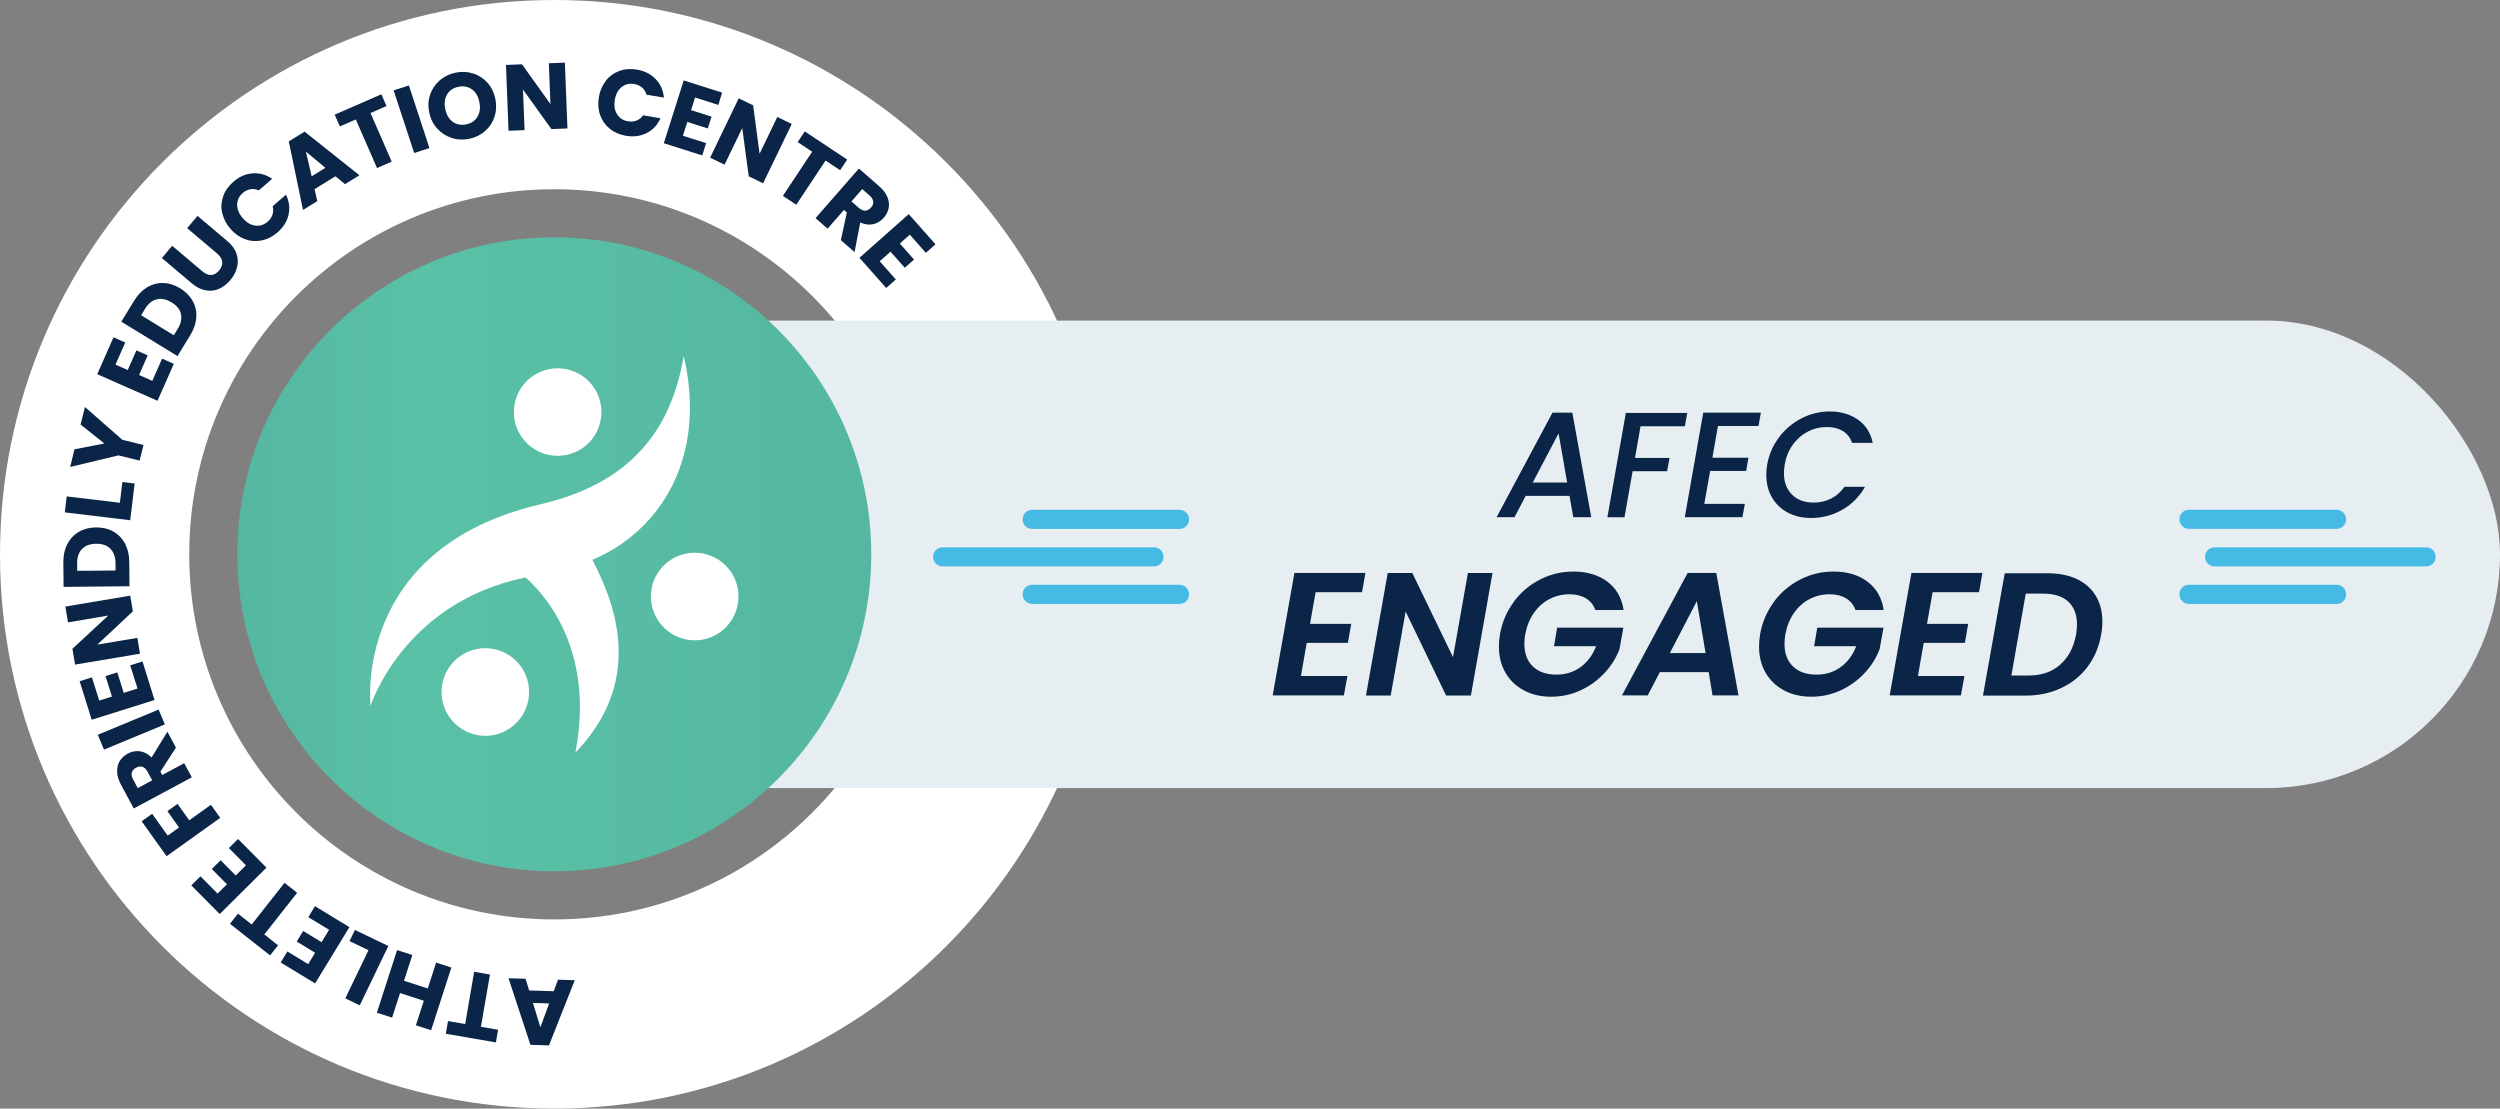
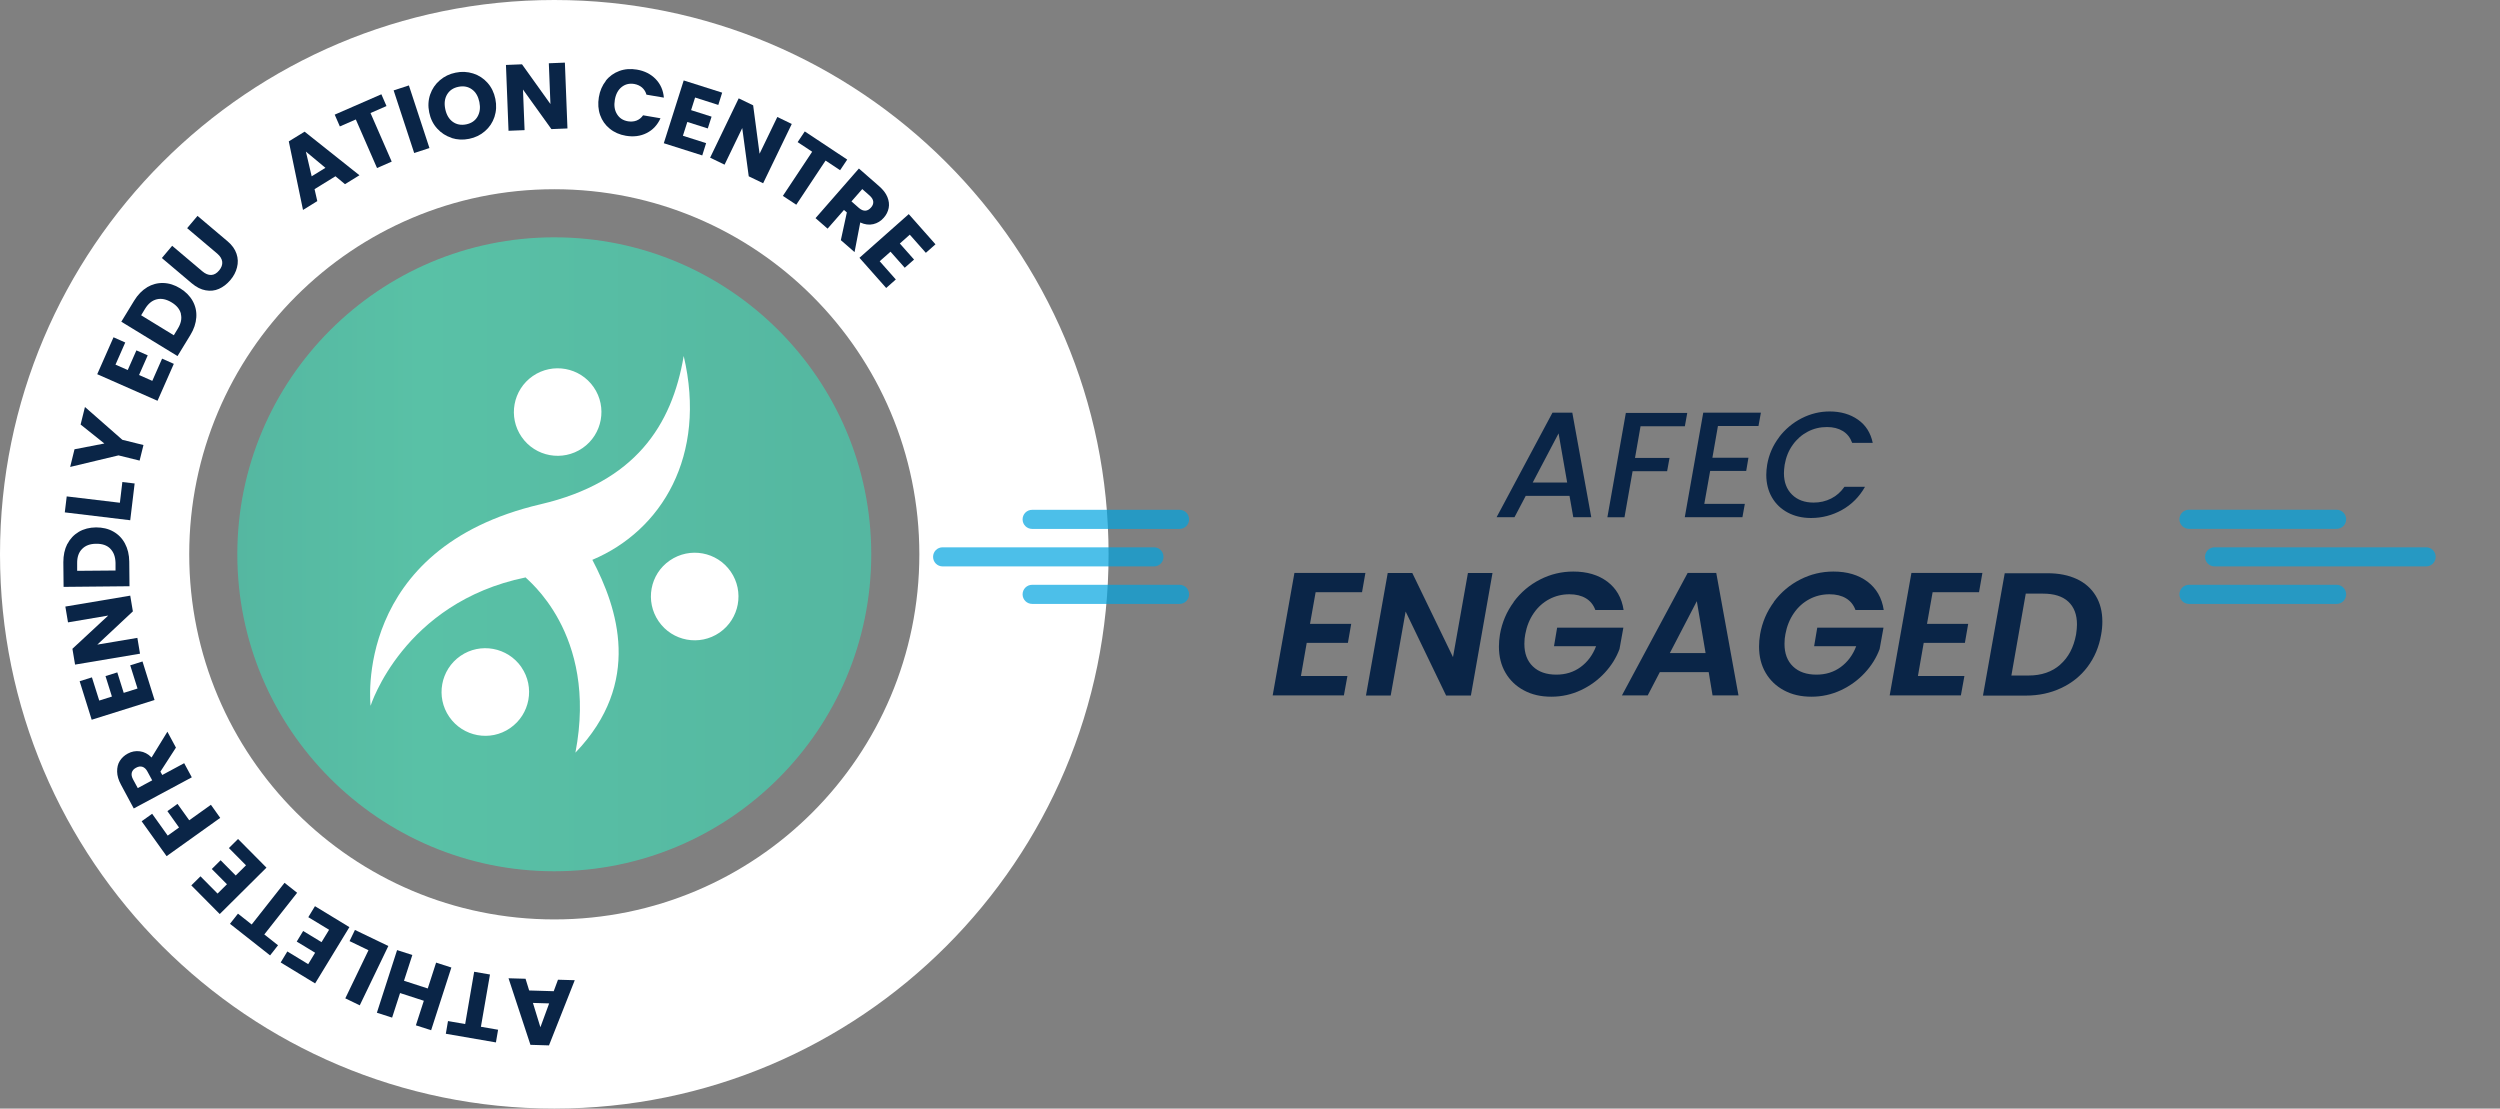
<svg xmlns="http://www.w3.org/2000/svg" id="Layer_1" width="311.39" height="138.08" viewBox="0 0 311.39 138.08">
  <rect x="0" y="0" width="311.39" height="138.08" fill="#808080" stroke="none" />
  <defs>
    <style>.cls-1{fill:#0a2547;}.cls-2{fill:#fff;}.cls-3{fill:#00a4e0;}.cls-4{fill:#e7eef2;}.cls-5{fill:url(#linear-gradient);}.cls-6{opacity:.7;}</style>
    <linearGradient id="linear-gradient" x1="29.56" y1="69.04" x2="108.52" y2="69.04" gradientUnits="userSpaceOnUse">
      <stop offset="0" stop-color="#55b7a1" />
      <stop offset=".29" stop-color="#59c1a6" />
      <stop offset=".91" stop-color="#55b8a1" />
      <stop offset="1" stop-color="#55b7a1" />
    </linearGradient>
  </defs>
  <path class="cls-2" d="M69.04,0C30.91,0,0,30.91,0,69.04s30.91,69.04,69.04,69.04,69.04-30.91,69.04-69.04S107.17,0,69.04,0ZM69.04,114.52c-25.11,0-45.47-20.36-45.47-45.48s20.36-45.47,45.47-45.47,45.47,20.36,45.47,45.47-20.36,45.48-45.47,45.48Z" />
  <path class="cls-1" d="M65.91,123.37l3.06.09.53-1.43,2.09.06-3.21,8.12-2.31-.07-2.73-8.29,2.12.06.45,1.46ZM66.38,124.92l.93,3.03,1.09-2.97-2.02-.06Z" />
  <path class="cls-1" d="M55.53,128.76l.27-1.58,2.14.37,1.12-6.51,1.97.34-1.13,6.51,2.14.37-.27,1.58-6.25-1.08Z" />
  <path class="cls-1" d="M46.94,126.15l2.52-7.81,1.9.61-1.04,3.21,2.96.96,1.04-3.22,1.9.61-2.52,7.81-1.9-.61.99-3.06-2.96-.96-.99,3.06-1.9-.61Z" />
  <path class="cls-1" d="M45.9,118.36l-2.36-1.14.67-1.39,4.16,2-3.56,7.39-1.8-.87,2.89-6Z" />
  <path class="cls-1" d="M38.39,120.09l.86-1.42-2.29-1.39.8-1.32,2.29,1.39.94-1.54-2.59-1.57.83-1.37,4.29,2.61-4.27,7.01-4.29-2.61.83-1.37,2.58,1.57Z" />
  <path class="cls-1" d="M28.65,115.06l.99-1.26,1.71,1.35,4.09-5.19,1.57,1.24-4.09,5.19,1.71,1.35-.99,1.26-4.99-3.93Z" />
  <path class="cls-1" d="M27.09,111.31l1.18-1.17-1.89-1.9,1.1-1.09,1.88,1.9,1.28-1.27-2.13-2.15,1.14-1.13,3.54,3.57-5.82,5.78-3.54-3.57,1.14-1.13,2.13,2.15Z" />
  <path class="cls-1" d="M17.65,102.29l1.3-.93,1.94,2.72,1.41-1.01-1.45-2.04,1.26-.9,1.46,2.04,2.7-1.93,1.16,1.63-6.68,4.77-3.11-4.35Z" />
  <path class="cls-1" d="M21.9,93.14l-1.92,2.97.23.42,2.73-1.47.95,1.76-7.23,3.88-1.59-2.96c-.31-.57-.47-1.11-.48-1.62s.09-.96.33-1.34c.24-.38.57-.69,1-.92.48-.26.98-.35,1.51-.28.52.07,1.01.32,1.45.77l1.97-3.21,1.07,1.99ZM18.96,97.2l-.59-1.09c-.17-.32-.38-.52-.63-.6-.25-.08-.51-.04-.8.12-.28.15-.45.34-.52.59-.07.25-.02.53.15.85l.59,1.09,1.79-.96Z" />
-   <path class="cls-1" d="M12.18,91.52l7.58-3.14.77,1.85-7.58,3.14-.77-1.85Z" />
  <path class="cls-1" d="M12.36,87.26l1.58-.5-.8-2.55,1.47-.46.8,2.55,1.72-.54-.91-2.89,1.53-.48,1.5,4.8-7.83,2.46-1.5-4.8,1.53-.48.91,2.89Z" />
  <path class="cls-1" d="M16.22,74.18l.33,1.97-4.43,4.14,4.99-.84.33,1.97-8.09,1.36-.33-1.97,4.46-4.14-5.01.85-.33-1.97,8.09-1.36Z" />
  <path class="cls-1" d="M8.39,67.76c.34-.65.81-1.15,1.43-1.52.62-.36,1.33-.54,2.14-.55.8,0,1.52.16,2.14.51.63.35,1.12.85,1.46,1.49.35.65.53,1.4.54,2.26l.03,3.07-8.21.08-.03-3.07c0-.87.16-1.62.49-2.27ZM13.74,68.34c-.42-.42-1-.62-1.76-.61-.76,0-1.34.22-1.76.65-.42.42-.62,1.02-.61,1.77v.95s4.78-.04,4.78-.04v-.95c-.02-.76-.23-1.34-.65-1.76Z" />
  <path class="cls-1" d="M14.93,62.64l.31-2.6,1.53.18-.55,4.58-8.15-.98.24-1.99,6.62.79Z" />
  <path class="cls-1" d="M10.59,50.7l4.65,4.08,2.63.65-.48,1.94-2.63-.65-6.02,1.44.54-2.2,3.72-.72-2.96-2.36.54-2.18Z" />
  <path class="cls-1" d="M14.39,45.42l1.52.67,1.08-2.45,1.41.62-1.08,2.45,1.65.73,1.22-2.77,1.46.65-2.03,4.6-7.51-3.31,2.03-4.6,1.46.65-1.22,2.77Z" />
  <path class="cls-1" d="M18.32,35.78c.63-.37,1.3-.55,2.02-.53.71.02,1.42.24,2.11.67.68.42,1.2.94,1.55,1.57.35.63.5,1.31.45,2.04-.05.73-.29,1.47-.74,2.2l-1.6,2.62-7-4.28,1.6-2.62c.45-.74.99-1.29,1.62-1.67ZM22.54,39.11c-.13-.57-.52-1.06-1.17-1.45s-1.26-.52-1.84-.38c-.58.14-1.06.53-1.46,1.18l-.49.81,4.07,2.49.49-.81c.4-.65.53-1.25.39-1.83Z" />
  <path class="cls-1" d="M21.45,30.62l3.75,3.17c.38.32.74.47,1.1.46.36-.01.69-.2.99-.56.3-.36.43-.72.39-1.08-.04-.36-.25-.7-.62-1.02l-3.75-3.17,1.29-1.53,3.74,3.16c.56.47.93.99,1.12,1.56.19.56.21,1.13.06,1.7-.14.57-.42,1.1-.84,1.59-.42.49-.89.85-1.41,1.08-.52.23-1.07.29-1.66.18-.58-.1-1.15-.39-1.71-.86l-3.74-3.16,1.29-1.53Z" />
-   <path class="cls-1" d="M27.66,26.52c-.15-.71-.1-1.4.14-2.08.24-.68.67-1.28,1.27-1.8.74-.64,1.54-.99,2.4-1.05.86-.06,1.67.16,2.43.68l-1.66,1.44c-.35-.15-.69-.2-1.04-.14s-.66.21-.95.46c-.47.4-.7.89-.71,1.46,0,.57.22,1.13.69,1.68.47.54.99.85,1.56.93.57.08,1.09-.09,1.55-.49.29-.25.49-.54.6-.87.11-.33.12-.68.02-1.05l1.66-1.44c.4.83.51,1.66.32,2.5-.19.84-.66,1.58-1.39,2.21-.6.52-1.26.85-1.96.99-.71.14-1.4.09-2.08-.16-.68-.25-1.28-.68-1.81-1.29-.53-.61-.87-1.28-1.02-1.99Z" />
  <path class="cls-1" d="M41.79,21.95l-2.61,1.61.34,1.49-1.78,1.1-1.77-8.54,1.97-1.21,6.83,5.43-1.8,1.11-1.18-.98ZM40.54,20.91l-2.44-2.03.72,3.08,1.72-1.06Z" />
  <path class="cls-1" d="M47.5,11.74l.64,1.47-1.99.87,2.64,6.05-1.83.8-2.64-6.05-1.99.87-.64-1.47,5.82-2.54Z" />
  <path class="cls-1" d="M50.93,10.64l2.56,7.8-1.9.62-2.56-7.8,1.9-.62Z" />
  <path class="cls-1" d="M56.25,17.17c-.7-.22-1.3-.61-1.8-1.16-.5-.55-.83-1.22-.99-2.01-.16-.79-.12-1.53.12-2.23.24-.7.64-1.29,1.2-1.77.56-.48,1.21-.8,1.97-.95.75-.16,1.48-.12,2.18.1.7.22,1.3.61,1.79,1.16.49.55.82,1.22.98,2.01.16.79.12,1.53-.11,2.24-.24.71-.63,1.3-1.19,1.78-.55.48-1.21.8-1.96.95-.76.16-1.48.12-2.19-.1ZM59.48,14.52c.3-.51.37-1.11.23-1.81-.15-.71-.45-1.24-.93-1.58-.47-.34-1.03-.45-1.67-.32-.65.13-1.12.45-1.42.95s-.38,1.11-.23,1.83c.15.71.46,1.24.93,1.58.47.34,1.03.45,1.68.32.64-.13,1.11-.45,1.41-.96Z" />
  <path class="cls-1" d="M70.68,16l-2,.08-3.54-4.93.2,5.06-2,.08-.32-8.2,2-.08,3.54,4.95-.2-5.08,2-.08.32,8.2Z" />
  <path class="cls-1" d="M75.45,10.06c.45-.57,1.02-.97,1.69-1.22.68-.25,1.41-.3,2.19-.17.96.16,1.74.56,2.34,1.18.6.62.94,1.39,1.02,2.31l-2.17-.37c-.1-.37-.29-.66-.55-.89-.27-.23-.59-.37-.96-.44-.61-.1-1.13.02-1.58.38-.45.36-.73.89-.85,1.6-.12.71-.03,1.3.28,1.79.3.49.76.78,1.37.88.38.06.73.03,1.05-.09.33-.13.6-.34.82-.66l2.17.37c-.38.84-.95,1.45-1.72,1.84-.77.39-1.63.5-2.59.34-.78-.13-1.46-.43-2.01-.88-.56-.45-.96-1.02-1.2-1.7-.24-.68-.29-1.42-.16-2.22s.43-1.48.88-2.05Z" />
  <path class="cls-1" d="M86.58,12.14l-.5,1.58,2.55.81-.47,1.47-2.55-.81-.55,1.72,2.89.92-.48,1.53-4.79-1.52,2.48-7.82,4.79,1.52-.48,1.53-2.88-.92Z" />
  <path class="cls-1" d="M95.06,22.83l-1.8-.87-.81-6.01-2.2,4.56-1.8-.87,3.56-7.39,1.8.87.8,6.03,2.21-4.58,1.8.87-3.57,7.39Z" />
  <path class="cls-1" d="M105.53,19.87l-.89,1.33-1.81-1.2-3.65,5.5-1.67-1.1,3.65-5.5-1.81-1.2.89-1.33,5.29,3.51Z" />
  <path class="cls-1" d="M104.73,29.92l.75-3.46-.36-.31-2.04,2.33-1.5-1.31,5.4-6.18,2.53,2.21c.49.43.83.87,1.02,1.34.19.47.25.93.16,1.37-.09.45-.29.85-.61,1.21-.36.41-.79.68-1.31.8-.51.12-1.06.05-1.62-.21l-.71,3.69-1.7-1.48ZM106.05,25.08l.93.82c.28.24.54.35.8.34.26-.01.49-.14.71-.39.21-.23.3-.48.28-.73-.02-.26-.17-.5-.44-.75l-.93-.82-1.34,1.53Z" />
  <path class="cls-1" d="M113.32,29.23l-1.24,1.1,1.77,2-1.16,1.02-1.77-2-1.35,1.19,2.01,2.27-1.2,1.06-3.33-3.76,6.14-5.44,3.33,3.76-1.2,1.06-2.01-2.27Z" />
-   <rect class="cls-4" x="32.74" y="39.93" width="278.65" height="58.23" rx="29.12" ry="29.12" />
  <path class="cls-5" d="M108.52,69.04c0,21.81-17.68,39.48-39.48,39.48s-39.48-17.68-39.48-39.48,17.68-39.48,39.48-39.48,39.48,17.68,39.48,39.48Z" />
  <path class="cls-2" d="M65.47,71.92c-15.27,3.14-19.31,15.99-19.31,15.99,0,0-2.31-19.61,21.17-25.1,11.76-2.75,16.36-9.79,17.83-18.47,2.92,12.44-2.75,21.76-11.38,25.39,3.14,5.98,6.28,15.29-2.11,24.02,2.88-14.95-6.24-21.7-6.2-21.83Z" />
  <path class="cls-2" d="M91.02,71.2c1.71,2.48,1.08,5.88-1.39,7.59-2.48,1.71-5.88,1.09-7.59-1.4-1.71-2.48-1.09-5.88,1.39-7.58,2.49-1.71,5.88-1.09,7.59,1.39Z" />
  <path class="cls-2" d="M64.94,83.1c1.71,2.48,1.08,5.88-1.4,7.59-2.47,1.71-5.87,1.08-7.58-1.4-1.71-2.48-1.08-5.88,1.39-7.59,2.48-1.71,5.87-1.08,7.59,1.39Z" />
  <path class="cls-2" d="M73.95,48.23c1.71,2.47,1.08,5.88-1.39,7.58-2.48,1.71-5.88,1.09-7.59-1.39-1.71-2.48-1.08-5.87,1.39-7.58,2.48-1.71,5.88-1.09,7.59,1.39Z" />
  <g class="cls-6">
    <path class="cls-3" d="M128.56,65.88c-.66,0-1.19-.53-1.19-1.19h0c0-.66.53-1.19,1.19-1.19h18.36c.66,0,1.19.53,1.19,1.19h0c0,.66-.53,1.19-1.19,1.19h-18.36Z" />
    <path class="cls-3" d="M128.56,75.22c-.66,0-1.19-.53-1.19-1.19h0c0-.66.53-1.19,1.19-1.19h18.36c.66,0,1.19.53,1.19,1.19h0c0,.66-.53,1.19-1.19,1.19h-18.36Z" />
    <path class="cls-3" d="M117.41,70.55c-.66,0-1.19-.53-1.19-1.19h0c0-.66.53-1.19,1.19-1.19h26.33c.65,0,1.18.53,1.18,1.19h0c0,.66-.53,1.19-1.18,1.19h-26.33Z" />
    <path class="cls-3" d="M272.65,65.87c-.66,0-1.19-.53-1.19-1.19h0c0-.66.53-1.19,1.19-1.19h18.39c.65,0,1.19.54,1.19,1.19h0c0,.66-.53,1.19-1.19,1.19h-18.39Z" />
    <path class="cls-3" d="M272.65,75.22c-.66,0-1.19-.53-1.19-1.19h0c0-.66.53-1.19,1.19-1.19h18.39c.65,0,1.19.53,1.19,1.19h0c0,.66-.53,1.19-1.19,1.19h-18.39Z" />
    <path class="cls-3" d="M275.84,70.55c-.66,0-1.19-.53-1.19-1.19h0c0-.66.53-1.19,1.19-1.19h26.35c.66,0,1.19.53,1.19,1.19h0c0,.66-.54,1.19-1.19,1.19h-26.35Z" />
  </g>
  <path class="cls-1" d="M195.48,61.76h-5.44l-1.4,2.66h-2.23l6.96-13.02h2.47l2.36,13.02h-2.24l-.47-2.66ZM195.2,60.1l-1.07-6.12-3.22,6.12h4.28Z" />
  <path class="cls-1" d="M210.16,51.42l-.3,1.67h-5.52l-.69,3.95h4.3l-.3,1.65h-4.3l-1.01,5.74h-2.13l2.3-13h7.65Z" />
  <path class="cls-1" d="M213.98,53.06l-.69,3.95h4.49l-.28,1.65h-4.49l-.73,4.1h5.05l-.3,1.66h-7.18l2.3-13.02h7.18l-.3,1.66h-5.05Z" />
  <path class="cls-1" d="M221.58,54.47c.77-1.01,1.71-1.8,2.82-2.37,1.12-.57,2.28-.85,3.49-.85,1.38,0,2.56.34,3.53,1.02.97.68,1.58,1.64,1.84,2.89h-2.56c-.24-.65-.62-1.14-1.16-1.47-.54-.33-1.2-.5-1.98-.5-.86,0-1.66.19-2.4.58-.74.39-1.37.94-1.87,1.65-.51.71-.84,1.53-1,2.47-.06.41-.09.76-.09,1.05,0,1.12.34,2.01,1.01,2.67.67.66,1.57.99,2.69.99.79,0,1.51-.17,2.17-.5.66-.33,1.22-.82,1.67-1.47h2.56c-.71,1.25-1.66,2.21-2.86,2.88s-2.49,1.01-3.87,1.01c-1.07,0-2.03-.22-2.88-.67s-1.51-1.08-1.98-1.89-.71-1.75-.71-2.81c0-.4.04-.82.11-1.27.22-1.27.72-2.41,1.49-3.42Z" />
  <path class="cls-1" d="M163.87,73.76l-.7,3.95h5.13l-.41,2.36h-5.13l-.72,4.13h5.79l-.44,2.42h-8.87l2.71-15.26h8.84l-.42,2.4h-5.79Z" />
  <path class="cls-1" d="M183.2,86.63h-3.08l-5.04-10.46-1.86,10.46h-3.08l2.71-15.26h3.06l5.07,10.48,1.86-10.48h3.06l-2.69,15.26Z" />
  <path class="cls-1" d="M188.55,74.95c.89-1.19,1.98-2.11,3.28-2.77,1.29-.66,2.67-.99,4.13-.99,1.72,0,3.13.42,4.25,1.26,1.11.84,1.79,2.01,2.02,3.53h-3.52c-.23-.64-.63-1.13-1.18-1.46s-1.24-.5-2.05-.5c-.9,0-1.74.2-2.51.61-.77.41-1.42.99-1.94,1.75-.52.76-.87,1.63-1.05,2.62-.07.35-.11.75-.11,1.2,0,1.19.35,2.13,1.06,2.81.71.68,1.68,1.02,2.92,1.02,1.15,0,2.16-.31,3.02-.94s1.51-1.49,1.93-2.6h-5.24l.39-2.31h8.25l-.48,2.66c-.39,1.06-1,2.05-1.83,2.95-.83.9-1.82,1.63-2.97,2.17s-2.38.82-3.69.82-2.44-.26-3.42-.79c-.98-.52-1.75-1.26-2.29-2.19-.55-.94-.82-2.03-.82-3.26,0-.49.04-1,.13-1.53.26-1.5.84-2.84,1.72-4.03Z" />
  <path class="cls-1" d="M212.83,83.72h-6.09l-1.51,2.9h-3.21l8.19-15.26h3.56l2.77,15.26h-3.23l-.48-2.9ZM212.44,81.34l-1.09-6.46-3.36,6.46h4.46Z" />
  <path class="cls-1" d="M220.95,74.95c.89-1.19,1.98-2.11,3.28-2.77,1.29-.66,2.67-.99,4.13-.99,1.72,0,3.13.42,4.25,1.26,1.11.84,1.79,2.01,2.02,3.53h-3.52c-.23-.64-.63-1.13-1.18-1.46s-1.24-.5-2.05-.5c-.9,0-1.74.2-2.51.61-.77.41-1.42.99-1.94,1.75-.52.76-.87,1.63-1.05,2.62-.07.35-.11.75-.11,1.2,0,1.19.35,2.13,1.06,2.81.71.68,1.68,1.02,2.92,1.02,1.15,0,2.16-.31,3.02-.94s1.51-1.49,1.93-2.6h-5.24l.39-2.31h8.25l-.48,2.66c-.39,1.06-1,2.05-1.83,2.95-.83.9-1.82,1.63-2.97,2.17s-2.38.82-3.69.82-2.44-.26-3.42-.79c-.98-.52-1.75-1.26-2.29-2.19-.55-.94-.82-2.03-.82-3.26,0-.49.04-1,.13-1.53.26-1.5.84-2.84,1.72-4.03Z" />
  <path class="cls-1" d="M240.72,73.76l-.7,3.95h5.13l-.41,2.36h-5.13l-.72,4.13h5.79l-.44,2.42h-8.87l2.71-15.26h8.84l-.42,2.4h-5.79Z" />
  <path class="cls-1" d="M258.68,72.12c1.03.49,1.81,1.18,2.36,2.09s.82,1.97.82,3.21c0,.55-.05,1.09-.15,1.62-.26,1.53-.83,2.86-1.69,4.01s-1.96,2.03-3.29,2.65c-1.33.63-2.8.94-4.41.94h-5.33l2.71-15.24h5.33c1.41,0,2.63.24,3.66.73ZM256.61,82.78c1.03-.9,1.68-2.15,1.98-3.76.07-.48.11-.9.11-1.24,0-1.22-.36-2.17-1.08-2.84-.72-.67-1.77-1-3.16-1h-2.14l-1.79,10.2h2.14c1.6,0,2.92-.45,3.94-1.35Z" />
</svg>